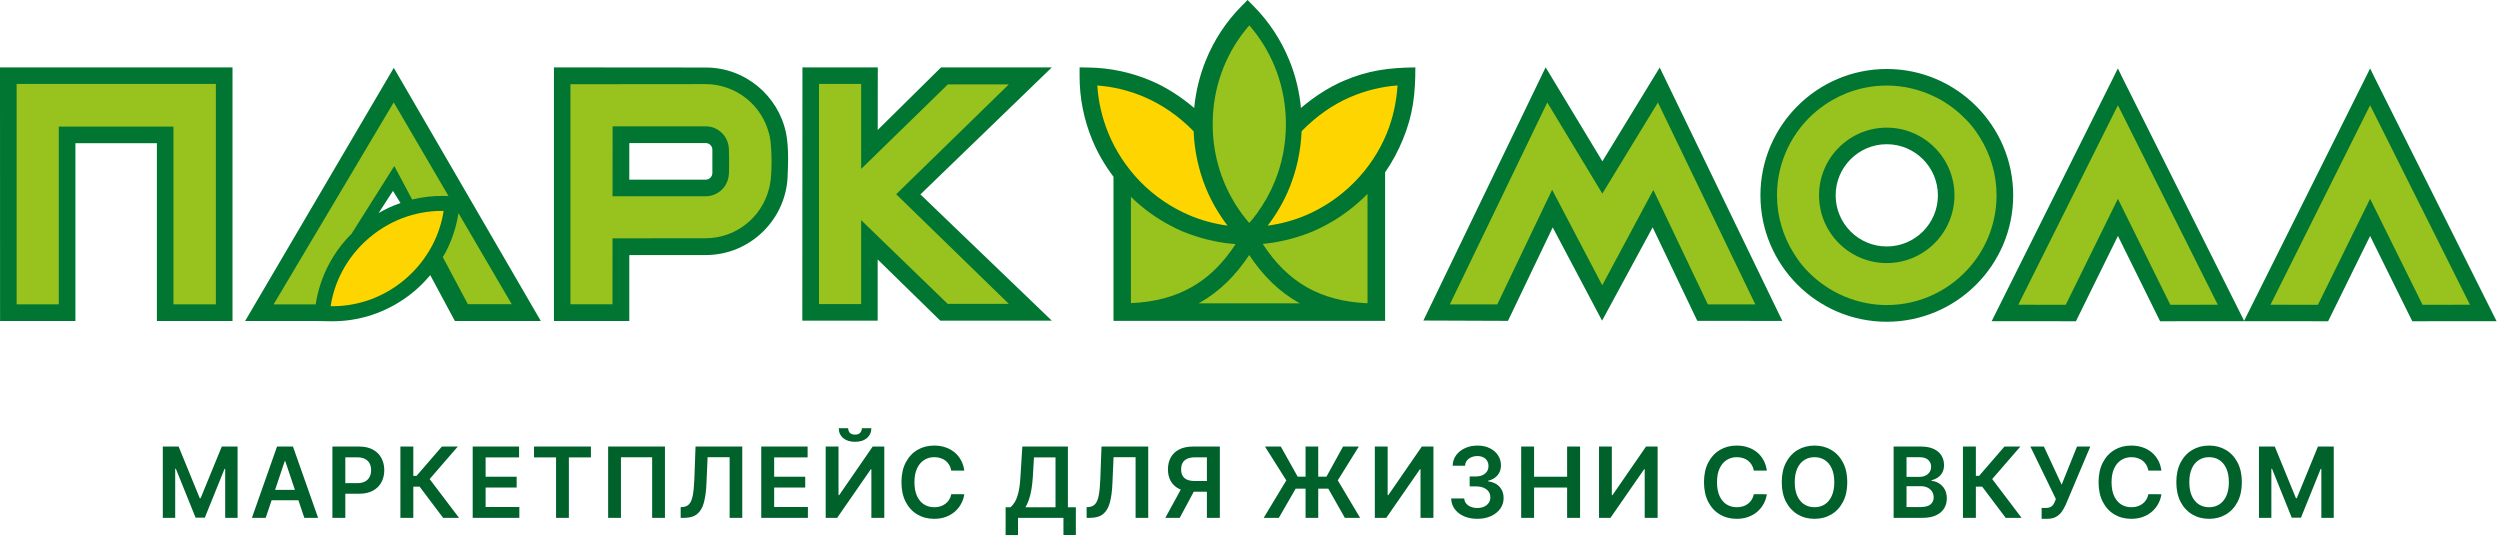
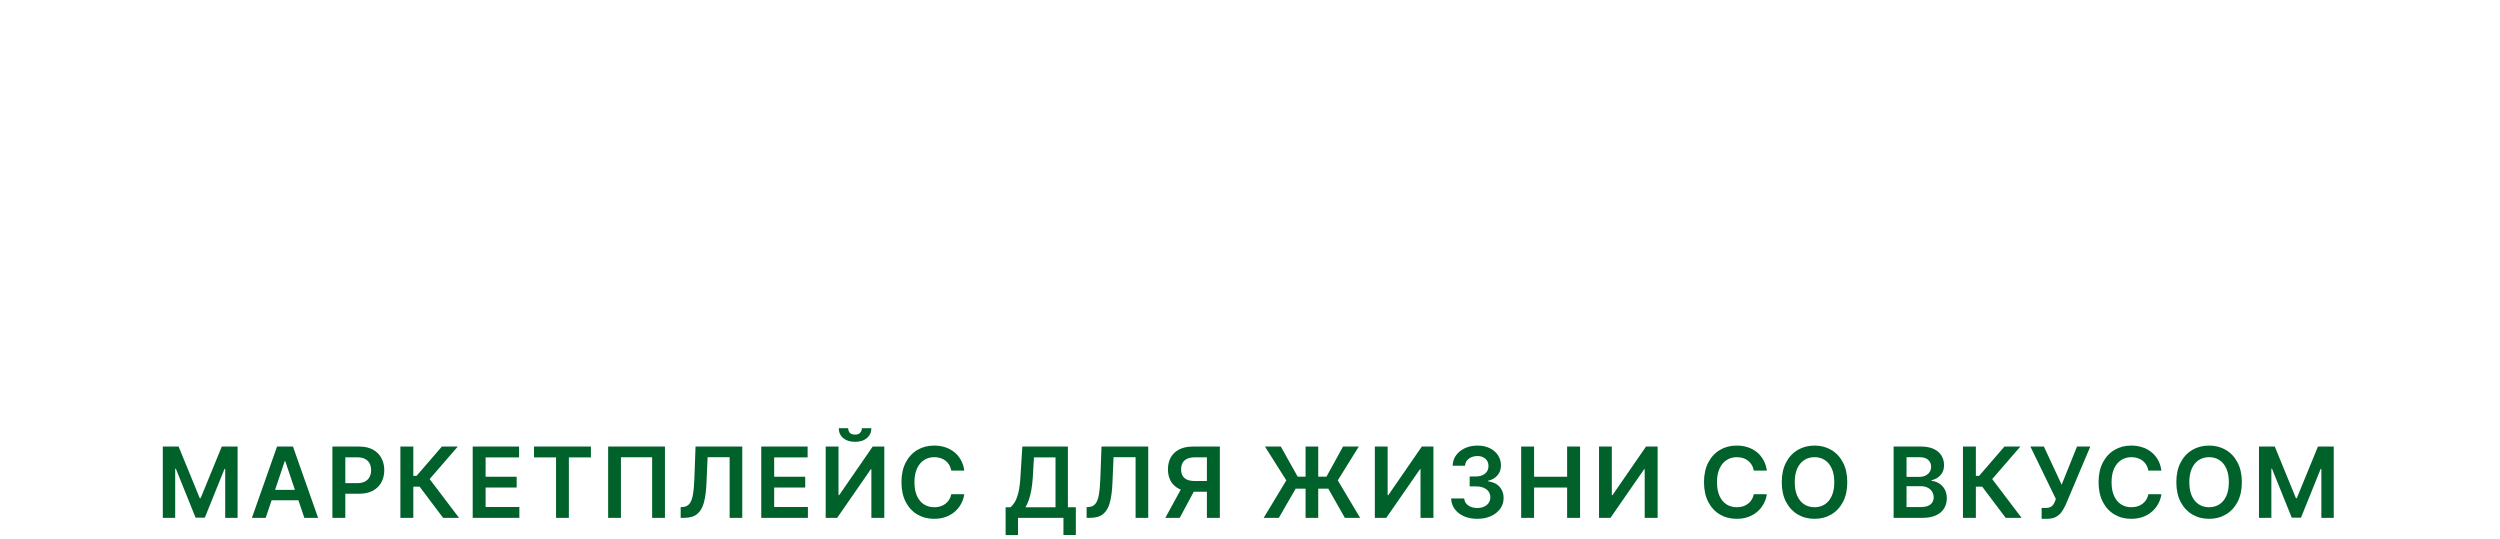
<svg xmlns="http://www.w3.org/2000/svg" width="255" height="55" viewBox="0 0 255 55" fill="none">
-   <path d="M132.698 11.013C132.535 9.304 132.132 7.667 131.509 6.147C130.664 4.067 129.423 2.196 127.883 0.637L127.253 0L126.623 0.637C125.083 2.19 123.842 4.061 122.997 6.147C122.38 7.667 121.97 9.304 121.808 11.013C120.469 9.876 118.995 8.921 117.455 8.258C115.395 7.375 113.205 6.913 111.016 6.887L110.119 6.874V7.777C110.112 9.961 110.541 12.163 111.399 14.242C111.938 15.555 112.685 16.854 113.576 18.03V32.728H114.472H140.384H141.281V17.576C142.015 16.529 142.613 15.386 143.087 14.242C144.14 11.695 144.367 9.577 144.367 6.874C141.671 6.907 139.559 7.167 137.025 8.258C135.485 8.928 134.036 9.876 132.698 11.013ZM192.448 7.037C185.347 7.037 179.564 12.819 179.564 19.928C179.564 27.036 185.347 32.819 192.448 32.819C199.557 32.819 205.346 27.036 205.346 19.928C205.346 12.819 199.557 7.037 192.448 7.037ZM192.448 25.139C189.576 25.139 187.237 22.806 187.237 19.928C187.237 17.049 189.576 14.71 192.448 14.71C195.327 14.71 197.666 17.049 197.666 19.928C197.666 22.806 195.327 25.139 192.448 25.139ZM163.444 16.452L157.654 6.868L145.186 32.695L153.814 32.728L158.376 23.196L163.411 32.708L168.57 23.189L173.125 32.728L181.799 32.734L169.291 6.887L163.444 16.452ZM242.238 7.972L241.758 6.985L241.751 6.998L241.745 6.991L241.374 7.745L228.899 32.721L216.508 7.972L216.028 6.985L216.021 6.998L216.015 6.991L215.644 7.745L203.15 32.76L211.746 32.767L216.028 24.067L220.329 32.767L228.899 32.76L237.469 32.767L241.751 24.067L246.052 32.767L254.649 32.76L242.238 7.972ZM0.006 32.741H7.693V14.606H16.003V32.741H23.716V6.874H0L0.006 32.741ZM25.002 32.741H32L33.702 32.767C35.119 32.793 36.529 32.578 37.88 32.143C39.492 31.617 40.986 30.779 42.279 29.687C42.864 29.193 43.397 28.647 43.884 28.062L46.398 32.741H55.163L40.167 6.92L25.002 32.741ZM38.621 21.727L40.083 19.473L40.849 20.707C40.076 20.974 39.329 21.318 38.621 21.727ZM71.985 6.887C66.82 6.881 61.661 6.874 56.502 6.874V32.741H64.188V26.016H71.985C76.586 26.016 80.335 22.267 80.348 17.66C80.367 17.192 80.387 16.679 80.387 16.153C80.387 15.256 80.335 14.333 80.172 13.547C79.373 9.753 76.007 6.887 71.985 6.887ZM72.661 17.654C72.655 18.024 72.356 18.323 71.985 18.323H64.188V14.593H71.985C72.343 14.593 72.635 14.873 72.661 15.23V17.654ZM95.987 6.874L89.528 13.255L89.535 6.874H81.849L81.835 32.708H89.522V26.464L95.909 32.708H107.286L93.882 19.83L107.286 6.874H95.987Z" fill="#007632" />
-   <path d="M132.763 13.399C132.679 15.44 132.243 17.383 131.516 19.176C130.951 20.566 130.197 21.846 129.307 23.016C130.652 22.834 131.984 22.477 133.257 21.931C135.037 21.164 136.707 20.04 138.156 18.572C139.612 17.097 140.71 15.407 141.444 13.614C142.087 12.048 142.445 10.365 142.548 8.715C140.911 8.838 139.28 9.235 137.721 9.904C135.941 10.671 134.29 11.84 132.835 13.309C132.815 13.341 132.789 13.373 132.763 13.399Z" fill="#FFD500" />
-   <path d="M121.256 21.928C122.53 22.48 123.862 22.831 125.207 23.013C124.316 21.844 123.563 20.557 122.997 19.173C122.27 17.386 121.834 15.437 121.75 13.403C121.724 13.377 121.698 13.345 121.672 13.312C120.223 11.838 118.534 10.675 116.753 9.908C115.201 9.239 113.563 8.842 111.926 8.719C112.023 10.35 112.413 12.026 113.05 13.579C113.056 13.592 113.056 13.605 113.063 13.618C113.804 15.405 114.902 17.094 116.351 18.575C117.806 20.044 119.476 21.161 121.256 21.928Z" fill="#FFD500" />
-   <path d="M45.249 21.513C44.021 21.494 42.774 21.676 41.572 22.065C40.194 22.514 38.875 23.235 37.686 24.236C36.497 25.236 35.568 26.419 34.892 27.699C34.301 28.816 33.911 30.018 33.723 31.233C34.951 31.253 36.198 31.071 37.4 30.681C38.778 30.233 40.103 29.512 41.286 28.511C42.468 27.51 43.404 26.328 44.08 25.048C44.671 23.93 45.061 22.735 45.249 21.513Z" fill="#FFD500" />
-   <path d="M132.398 30.837C130.481 29.739 128.831 28.147 127.421 26.009C126.005 28.147 124.361 29.739 122.444 30.837C122.379 30.876 122.308 30.908 122.243 30.941H132.613C132.541 30.908 132.47 30.876 132.398 30.837ZM125.537 25.613C125.706 25.386 125.868 25.145 126.024 24.898C124.744 24.807 123.464 24.56 122.223 24.177C121.658 24.002 121.099 23.807 120.547 23.573C120.144 23.397 119.748 23.202 119.358 22.994C117.928 22.241 116.577 21.266 115.355 20.077V30.921C117.727 30.817 119.78 30.291 121.56 29.277C123.061 28.433 124.38 27.218 125.537 25.613ZM136.134 22.449C135.433 22.878 134.705 23.254 133.958 23.579C133.249 23.885 132.528 24.125 131.794 24.326C131.606 24.378 131.417 24.43 131.222 24.476C130.423 24.664 129.611 24.807 128.799 24.879C130.079 26.854 131.56 28.309 133.282 29.291C135.056 30.304 137.115 30.83 139.487 30.934V19.772C139.467 19.791 139.455 19.811 139.435 19.83C138.415 20.85 137.31 21.727 136.134 22.449ZM124.822 18.505C125.141 19.291 125.524 20.038 125.959 20.746C126.18 21.104 126.408 21.448 126.654 21.779C126.901 22.111 127.155 22.436 127.428 22.748C127.701 22.436 127.954 22.117 128.201 21.779C128.935 20.779 129.552 19.681 130.033 18.505C130.761 16.711 131.164 14.736 131.164 12.664C131.164 12.404 131.157 12.144 131.144 11.89C131.06 10.097 130.67 8.388 130.033 6.822C129.396 5.256 128.513 3.827 127.428 2.586C126.888 3.203 126.395 3.872 125.959 4.581C125.524 5.289 125.141 6.036 124.822 6.822C124.185 8.388 123.796 10.097 123.711 11.89C123.698 12.144 123.692 12.404 123.692 12.664C123.692 12.923 123.698 13.183 123.711 13.437C123.796 15.223 124.185 16.932 124.822 18.505ZM216.027 10.786L216.014 10.76L205.865 31.084L210.706 31.09L216.027 20.279L221.374 31.09L226.215 31.084L216.04 10.76L216.027 10.786ZM201.089 12.806C200.739 12.384 200.355 12.001 199.952 11.63C199.4 11.13 198.796 10.682 198.153 10.298C197.873 10.13 197.581 9.974 197.282 9.837C195.82 9.135 194.183 8.726 192.454 8.726C190.141 8.726 187.984 9.434 186.197 10.643C185.898 10.844 185.612 11.059 185.333 11.286C182.845 13.339 181.253 16.451 181.253 19.921C181.253 22.085 181.883 24.099 182.949 25.814C183.215 26.243 183.494 26.652 183.813 27.036C184.638 28.037 185.645 28.881 186.769 29.55C187.035 29.706 187.308 29.856 187.588 29.992C187.965 30.174 188.348 30.337 188.744 30.473C189.907 30.882 191.148 31.116 192.448 31.116C195.924 31.116 199.03 29.524 201.089 27.036C202.688 25.1 203.649 22.618 203.649 19.915C203.649 17.751 203.019 15.737 201.954 14.021C201.687 13.599 201.408 13.19 201.089 12.806ZM192.448 26.834C188.64 26.834 185.541 23.735 185.541 19.921C185.541 16.114 188.64 13.021 192.448 13.021C196.255 13.021 199.355 16.12 199.355 19.921C199.355 23.729 196.255 26.834 192.448 26.834ZM163.437 19.746L157.823 10.454L147.882 31.051H152.722L158.317 19.356L163.43 29.096L168.641 19.375L174.203 31.051H179.044L169.109 10.454L163.437 19.746ZM241.764 10.76L241.751 10.786L241.738 10.76L231.589 31.084L236.429 31.09L241.751 20.279L247.098 31.09L251.939 31.084L241.764 10.76ZM1.695 31.045H5.997V12.91H17.692V31.045H22.019V8.609V8.564H1.695V31.045ZM46.762 21.747C46.547 23.15 46.099 24.508 45.436 25.762C45.352 25.918 45.254 26.068 45.163 26.224L47.723 31.025L52.2 31.032L46.762 21.734V21.747ZM45.748 19.993L40.16 10.441L27.906 31.051H27.952H32.026H32.201L32.207 31.006C32.422 29.609 32.87 28.244 33.533 26.99C34.144 25.827 34.93 24.768 35.859 23.846L40.212 16.945L40.219 16.939L42.038 20.35C43.097 20.09 44.189 19.967 45.28 19.986L45.748 19.993ZM78.599 14.47C78.599 14.463 78.599 14.457 78.599 14.45C78.554 14.047 78.482 13.71 78.417 13.541C77.852 11.435 76.293 9.74 74.266 8.992C73.551 8.733 72.784 8.577 71.978 8.577C71.874 8.577 71.777 8.577 71.673 8.577L58.184 8.59V31.032H62.473L62.479 24.307H62.486H66.644V24.3H71.978C75.091 24.3 77.703 22.15 78.437 19.258H78.443C78.463 19.2 78.476 19.122 78.489 19.05C78.502 19.005 78.508 18.959 78.521 18.908C78.554 18.752 78.58 18.583 78.599 18.401C78.606 18.362 78.612 18.316 78.619 18.277C78.742 17.173 78.716 15.756 78.625 14.73C78.619 14.652 78.612 14.554 78.599 14.47ZM74.356 17.647C74.356 17.68 74.35 17.706 74.343 17.738C74.291 19.005 73.258 20.019 71.978 20.019H64.181H62.486H62.479L62.486 12.878H62.492V12.884H71.978C73.252 12.884 74.291 13.898 74.343 15.165V15.171C74.343 15.204 74.35 15.23 74.35 15.256C74.376 16.062 74.369 16.861 74.356 17.647ZM97.396 8.609H96.682L87.839 17.231V8.609V8.564H83.537V8.609V31.012H87.839V22.455L96.662 30.993H102.386H102.9L91.412 19.811L102.9 8.609H97.396Z" fill="#98C21D" />
  <path d="M16.606 45.548H18.218L20.377 50.818H20.463L22.622 45.548H24.234V52.82H22.97V47.824H22.902L20.892 52.799H19.948L17.938 47.813H17.87V52.82H16.606V45.548ZM27.102 52.82H25.696L28.257 45.548H29.883L32.447 52.82H31.041L29.098 47.039H29.041L27.102 52.82ZM27.149 49.969H30.984V51.027H27.149V49.969ZM33.905 52.82V45.548H36.632C37.191 45.548 37.66 45.652 38.038 45.86C38.419 46.068 38.707 46.355 38.901 46.719C39.098 47.082 39.196 47.494 39.196 47.955C39.196 48.422 39.098 48.836 38.901 49.198C38.705 49.56 38.415 49.846 38.031 50.054C37.648 50.26 37.175 50.363 36.614 50.363H34.807V49.28H36.437C36.764 49.28 37.031 49.223 37.239 49.109C37.448 48.996 37.602 48.84 37.701 48.641C37.803 48.442 37.854 48.213 37.854 47.955C37.854 47.697 37.803 47.47 37.701 47.273C37.602 47.077 37.447 46.924 37.236 46.815C37.028 46.704 36.759 46.648 36.43 46.648H35.222V52.82H33.905ZM45.198 52.82L42.804 49.642H42.158V52.82H40.84V45.548H42.158V48.538H42.488L45.073 45.548H46.696L43.823 48.864L46.821 52.82H45.198ZM48.215 52.82V45.548H52.946V46.652H49.533V48.626H52.7V49.731H49.533V51.716H52.974V52.82H48.215ZM54.47 46.652V45.548H60.273V46.652H58.025V52.82H56.718V46.652H54.47ZM67.825 45.548V52.82H66.518V46.641H63.337V52.82H62.03V45.548H67.825ZM69.429 52.82V51.727L69.635 51.716C69.914 51.699 70.135 51.599 70.299 51.414C70.464 51.229 70.586 50.932 70.665 50.523C70.745 50.113 70.798 49.564 70.824 48.875L70.945 45.548H75.711V52.82H74.422V46.631H72.174L72.06 49.283C72.027 50.079 71.939 50.738 71.797 51.261C71.658 51.785 71.428 52.175 71.108 52.433C70.791 52.691 70.35 52.82 69.784 52.82H69.429ZM77.647 52.82V45.548H82.377V46.652H78.965V48.626H82.132V49.731H78.965V51.716H82.406V52.82H77.647ZM84.221 45.548H85.528V50.505H85.596L89.015 45.548H90.198V52.82H88.88V47.867H88.82L85.39 52.82H84.221V45.548ZM87.915 43.673H88.877C88.877 44.087 88.727 44.423 88.426 44.681C88.127 44.937 87.723 45.065 87.211 45.065C86.705 45.065 86.301 44.937 86 44.681C85.702 44.423 85.554 44.087 85.556 43.673H86.512C86.512 43.843 86.564 43.996 86.668 44.131C86.775 44.263 86.956 44.33 87.211 44.33C87.462 44.33 87.641 44.263 87.748 44.131C87.856 43.998 87.912 43.845 87.915 43.673ZM98.359 48.001H97.03C96.993 47.784 96.923 47.591 96.821 47.423C96.719 47.252 96.592 47.108 96.441 46.989C96.289 46.871 96.117 46.782 95.922 46.723C95.731 46.661 95.523 46.631 95.301 46.631C94.906 46.631 94.555 46.73 94.25 46.929C93.945 47.126 93.705 47.414 93.532 47.795C93.36 48.174 93.273 48.637 93.273 49.184C93.273 49.74 93.36 50.209 93.532 50.59C93.708 50.969 93.947 51.255 94.25 51.45C94.555 51.641 94.904 51.737 95.297 51.737C95.515 51.737 95.719 51.709 95.908 51.652C96.1 51.593 96.272 51.506 96.423 51.393C96.577 51.279 96.706 51.139 96.81 50.974C96.917 50.808 96.99 50.619 97.03 50.406L98.359 50.413C98.309 50.758 98.201 51.083 98.035 51.386C97.872 51.689 97.658 51.956 97.393 52.188C97.127 52.418 96.817 52.598 96.462 52.728C96.107 52.856 95.713 52.92 95.28 52.92C94.641 52.92 94.07 52.772 93.568 52.476C93.066 52.18 92.671 51.753 92.382 51.194C92.093 50.635 91.949 49.965 91.949 49.184C91.949 48.4 92.094 47.73 92.385 47.174C92.677 46.615 93.073 46.188 93.575 45.892C94.077 45.596 94.645 45.448 95.28 45.448C95.684 45.448 96.061 45.505 96.409 45.619C96.757 45.732 97.067 45.899 97.339 46.119C97.612 46.337 97.835 46.605 98.01 46.922C98.188 47.237 98.304 47.597 98.359 48.001ZM102.573 54.575V51.744H103.06C103.223 51.614 103.376 51.431 103.518 51.194C103.66 50.957 103.781 50.633 103.88 50.221C103.979 49.809 104.048 49.276 104.086 48.623L104.278 45.548H108.926V51.744H109.736V54.568H108.472V52.82H103.837V54.575H102.573ZM104.594 51.744H107.662V46.652H105.464L105.35 48.623C105.319 49.118 105.27 49.56 105.201 49.951C105.132 50.342 105.046 50.686 104.942 50.984C104.838 51.28 104.722 51.534 104.594 51.744ZM110.837 52.82V51.727L111.043 51.716C111.322 51.699 111.544 51.599 111.707 51.414C111.873 51.229 111.995 50.932 112.073 50.523C112.153 50.113 112.206 49.564 112.232 48.875L112.353 45.548H117.119V52.82H115.83V46.631H113.582L113.468 49.283C113.435 50.079 113.348 50.738 113.205 51.261C113.066 51.785 112.836 52.175 112.517 52.433C112.199 52.691 111.758 52.82 111.192 52.82H110.837ZM124.425 52.82H123.104V46.648H121.896C121.569 46.648 121.301 46.697 121.09 46.794C120.882 46.889 120.727 47.028 120.625 47.213C120.525 47.395 120.476 47.615 120.476 47.874C120.476 48.132 120.525 48.349 120.625 48.527C120.724 48.702 120.878 48.836 121.087 48.928C121.297 49.018 121.565 49.063 121.889 49.063H123.658V50.157H121.712C121.153 50.157 120.682 50.065 120.298 49.88C119.915 49.693 119.623 49.429 119.425 49.088C119.228 48.745 119.13 48.34 119.13 47.874C119.13 47.41 119.227 47.004 119.421 46.656C119.618 46.305 119.906 46.033 120.288 45.839C120.669 45.645 121.137 45.548 121.694 45.548H124.425V52.82ZM120.664 49.525H122.102L120.334 52.82H118.863L120.664 49.525ZM134.46 45.548V52.82H133.168V45.548H134.46ZM128.896 52.82L131.204 48.999L129.027 45.548H130.643L132.362 48.619H135.299L136.989 45.548H138.598L136.453 48.996L138.732 52.82H137.174L135.487 49.841H132.159L130.441 52.82H128.896ZM140.233 45.548H141.54V50.505H141.607L145.027 45.548H146.21V52.82H144.892V47.867H144.832L141.401 52.82H140.233V45.548ZM150.684 52.92C150.173 52.92 149.718 52.832 149.321 52.657C148.925 52.482 148.613 52.238 148.383 51.925C148.153 51.613 148.031 51.252 148.017 50.842H149.352C149.364 51.039 149.429 51.211 149.548 51.357C149.666 51.502 149.824 51.614 150.02 51.695C150.217 51.775 150.437 51.815 150.681 51.815C150.941 51.815 151.172 51.77 151.373 51.68C151.574 51.588 151.732 51.46 151.845 51.297C151.959 51.133 152.015 50.945 152.012 50.732C152.015 50.512 151.958 50.318 151.842 50.15C151.726 49.982 151.558 49.85 151.338 49.756C151.12 49.661 150.857 49.614 150.549 49.614H149.906V48.598H150.549C150.803 48.598 151.024 48.554 151.213 48.467C151.405 48.379 151.555 48.256 151.664 48.097C151.773 47.936 151.826 47.751 151.824 47.54C151.826 47.334 151.78 47.155 151.686 47.004C151.593 46.85 151.462 46.73 151.291 46.645C151.123 46.56 150.926 46.517 150.698 46.517C150.476 46.517 150.27 46.557 150.08 46.638C149.891 46.718 149.738 46.833 149.622 46.982C149.506 47.129 149.445 47.304 149.438 47.508H148.17C148.179 47.101 148.297 46.743 148.522 46.435C148.749 46.125 149.052 45.884 149.431 45.711C149.809 45.536 150.234 45.448 150.705 45.448C151.191 45.448 151.612 45.539 151.97 45.722C152.33 45.901 152.608 46.144 152.804 46.45C153.001 46.755 153.099 47.092 153.099 47.462C153.101 47.871 152.981 48.215 152.737 48.492C152.495 48.769 152.178 48.95 151.785 49.035V49.092C152.296 49.163 152.688 49.352 152.96 49.66C153.235 49.965 153.371 50.345 153.369 50.8C153.369 51.207 153.253 51.572 153.021 51.894C152.791 52.213 152.474 52.464 152.069 52.646C151.667 52.829 151.205 52.92 150.684 52.92ZM155.159 52.82V45.548H156.476V48.626H159.846V45.548H161.167V52.82H159.846V49.731H156.476V52.82H155.159ZM163.1 45.548H164.407V50.505H164.474L167.894 45.548H169.077V52.82H167.759V47.867H167.699L164.268 52.82H163.1V45.548ZM180.218 48.001H178.89C178.852 47.784 178.782 47.591 178.68 47.423C178.578 47.252 178.452 47.108 178.3 46.989C178.149 46.871 177.976 46.782 177.782 46.723C177.59 46.661 177.383 46.631 177.16 46.631C176.765 46.631 176.415 46.73 176.109 46.929C175.804 47.126 175.565 47.414 175.392 47.795C175.219 48.174 175.133 48.637 175.133 49.184C175.133 49.74 175.219 50.209 175.392 50.59C175.567 50.969 175.806 51.255 176.109 51.45C176.415 51.641 176.764 51.737 177.157 51.737C177.375 51.737 177.578 51.709 177.768 51.652C177.959 51.593 178.131 51.506 178.283 51.393C178.436 51.279 178.565 51.139 178.67 50.974C178.776 50.808 178.85 50.619 178.89 50.406L180.218 50.413C180.168 50.758 180.06 51.083 179.895 51.386C179.731 51.689 179.517 51.956 179.252 52.188C178.987 52.418 178.677 52.598 178.322 52.728C177.966 52.856 177.572 52.92 177.139 52.92C176.5 52.92 175.929 52.772 175.427 52.476C174.926 52.18 174.53 51.753 174.241 51.194C173.953 50.635 173.808 49.965 173.808 49.184C173.808 48.4 173.954 47.73 174.245 47.174C174.536 46.615 174.933 46.188 175.435 45.892C175.936 45.596 176.505 45.448 177.139 45.448C177.544 45.448 177.92 45.505 178.268 45.619C178.616 45.732 178.926 45.899 179.199 46.119C179.471 46.337 179.695 46.605 179.87 46.922C180.047 47.237 180.163 47.597 180.218 48.001ZM188.423 49.184C188.423 49.968 188.276 50.639 187.983 51.197C187.691 51.754 187.294 52.18 186.789 52.476C186.288 52.772 185.718 52.92 185.081 52.92C184.445 52.92 183.874 52.772 183.37 52.476C182.868 52.178 182.47 51.75 182.177 51.194C181.885 50.635 181.74 49.965 181.74 49.184C181.74 48.4 181.885 47.73 182.177 47.174C182.47 46.615 182.868 46.188 183.37 45.892C183.874 45.596 184.445 45.448 185.081 45.448C185.718 45.448 186.288 45.596 186.789 45.892C187.294 46.188 187.691 46.615 187.983 47.174C188.276 47.73 188.423 48.4 188.423 49.184ZM187.098 49.184C187.098 48.632 187.012 48.167 186.839 47.788C186.669 47.407 186.432 47.12 186.129 46.925C185.826 46.729 185.477 46.631 185.081 46.631C184.686 46.631 184.337 46.729 184.034 46.925C183.731 47.12 183.493 47.407 183.32 47.788C183.15 48.167 183.064 48.632 183.064 49.184C183.064 49.736 183.15 50.202 183.32 50.583C183.493 50.962 183.731 51.249 184.034 51.446C184.337 51.64 184.686 51.737 185.081 51.737C185.477 51.737 185.826 51.64 186.129 51.446C186.432 51.249 186.669 50.962 186.839 50.583C187.012 50.202 187.098 49.736 187.098 49.184ZM193.149 52.82V45.548H195.933C196.459 45.548 196.895 45.63 197.243 45.796C197.594 45.959 197.855 46.183 198.028 46.467C198.203 46.751 198.291 47.073 198.291 47.433C198.291 47.729 198.234 47.983 198.121 48.193C198.007 48.401 197.854 48.571 197.662 48.701C197.471 48.831 197.256 48.925 197.02 48.981V49.053C197.278 49.067 197.525 49.146 197.762 49.291C198.001 49.432 198.196 49.634 198.348 49.894C198.499 50.155 198.575 50.469 198.575 50.839C198.575 51.215 198.484 51.554 198.302 51.854C198.119 52.153 197.845 52.388 197.478 52.561C197.111 52.734 196.649 52.82 196.093 52.82H193.149ZM194.466 51.719H195.883C196.362 51.719 196.706 51.628 196.917 51.446C197.13 51.261 197.236 51.025 197.236 50.736C197.236 50.52 197.183 50.326 197.077 50.153C196.97 49.978 196.819 49.841 196.622 49.742C196.426 49.64 196.191 49.589 195.919 49.589H194.466V51.719ZM194.466 48.641H195.77C195.997 48.641 196.202 48.599 196.384 48.516C196.566 48.431 196.71 48.312 196.814 48.158C196.92 48.001 196.974 47.817 196.974 47.604C196.974 47.322 196.874 47.09 196.675 46.908C196.479 46.725 196.186 46.634 195.798 46.634H194.466V48.641ZM204.579 52.82L202.185 49.642H201.539V52.82H200.221V45.548H201.539V48.538H201.869L204.454 45.548H206.077L203.204 48.864L206.201 52.82H204.579ZM208.246 52.92V51.812H208.662C208.849 51.812 209.003 51.785 209.123 51.73C209.244 51.676 209.341 51.597 209.414 51.496C209.49 51.394 209.553 51.276 209.603 51.141L209.699 50.896L207.099 45.548H208.477L210.288 49.44L211.854 45.548H213.211L210.704 51.478C210.588 51.734 210.454 51.972 210.302 52.192C210.151 52.41 209.953 52.586 209.709 52.721C209.468 52.853 209.153 52.92 208.765 52.92H208.246ZM220.464 48.001H219.136C219.098 47.784 219.028 47.591 218.926 47.423C218.825 47.252 218.698 47.108 218.546 46.989C218.395 46.871 218.222 46.782 218.028 46.723C217.836 46.661 217.629 46.631 217.406 46.631C217.011 46.631 216.661 46.73 216.355 46.929C216.05 47.126 215.811 47.414 215.638 47.795C215.465 48.174 215.379 48.637 215.379 49.184C215.379 49.74 215.465 50.209 215.638 50.59C215.813 50.969 216.052 51.255 216.355 51.45C216.661 51.641 217.01 51.737 217.403 51.737C217.621 51.737 217.824 51.709 218.014 51.652C218.205 51.593 218.377 51.506 218.529 51.393C218.682 51.279 218.812 51.139 218.916 50.974C219.022 50.808 219.096 50.619 219.136 50.406L220.464 50.413C220.414 50.758 220.307 51.083 220.141 51.386C219.977 51.689 219.763 51.956 219.498 52.188C219.233 52.418 218.923 52.598 218.568 52.728C218.213 52.856 217.818 52.92 217.385 52.92C216.746 52.92 216.175 52.772 215.674 52.476C215.172 52.18 214.776 51.753 214.487 51.194C214.199 50.635 214.054 49.965 214.054 49.184C214.054 48.4 214.2 47.73 214.491 47.174C214.782 46.615 215.179 46.188 215.681 45.892C216.182 45.596 216.751 45.448 217.385 45.448C217.79 45.448 218.166 45.505 218.514 45.619C218.862 45.732 219.173 45.899 219.445 46.119C219.717 46.337 219.941 46.605 220.116 46.922C220.294 47.237 220.41 47.597 220.464 48.001ZM228.669 49.184C228.669 49.968 228.522 50.639 228.229 51.197C227.938 51.754 227.54 52.18 227.036 52.476C226.534 52.772 225.964 52.92 225.327 52.92C224.691 52.92 224.12 52.772 223.616 52.476C223.114 52.178 222.716 51.75 222.423 51.194C222.131 50.635 221.986 49.965 221.986 49.184C221.986 48.4 222.131 47.73 222.423 47.174C222.716 46.615 223.114 46.188 223.616 45.892C224.12 45.596 224.691 45.448 225.327 45.448C225.964 45.448 226.534 45.596 227.036 45.892C227.54 46.188 227.938 46.615 228.229 47.174C228.522 47.73 228.669 48.4 228.669 49.184ZM227.344 49.184C227.344 48.632 227.258 48.167 227.085 47.788C226.915 47.407 226.678 47.12 226.375 46.925C226.072 46.729 225.723 46.631 225.327 46.631C224.932 46.631 224.583 46.729 224.28 46.925C223.977 47.12 223.739 47.407 223.566 47.788C223.396 48.167 223.31 48.632 223.31 49.184C223.31 49.736 223.396 50.202 223.566 50.583C223.739 50.962 223.977 51.249 224.28 51.446C224.583 51.64 224.932 51.737 225.327 51.737C225.723 51.737 226.072 51.64 226.375 51.446C226.678 51.249 226.915 50.962 227.085 50.583C227.258 50.202 227.344 49.736 227.344 49.184ZM230.415 45.548H232.027L234.186 50.818H234.271L236.43 45.548H238.042V52.82H236.778V47.824H236.711L234.701 52.799H233.756L231.746 47.813H231.679V52.82H230.415V45.548Z" fill="#01612A" />
</svg>